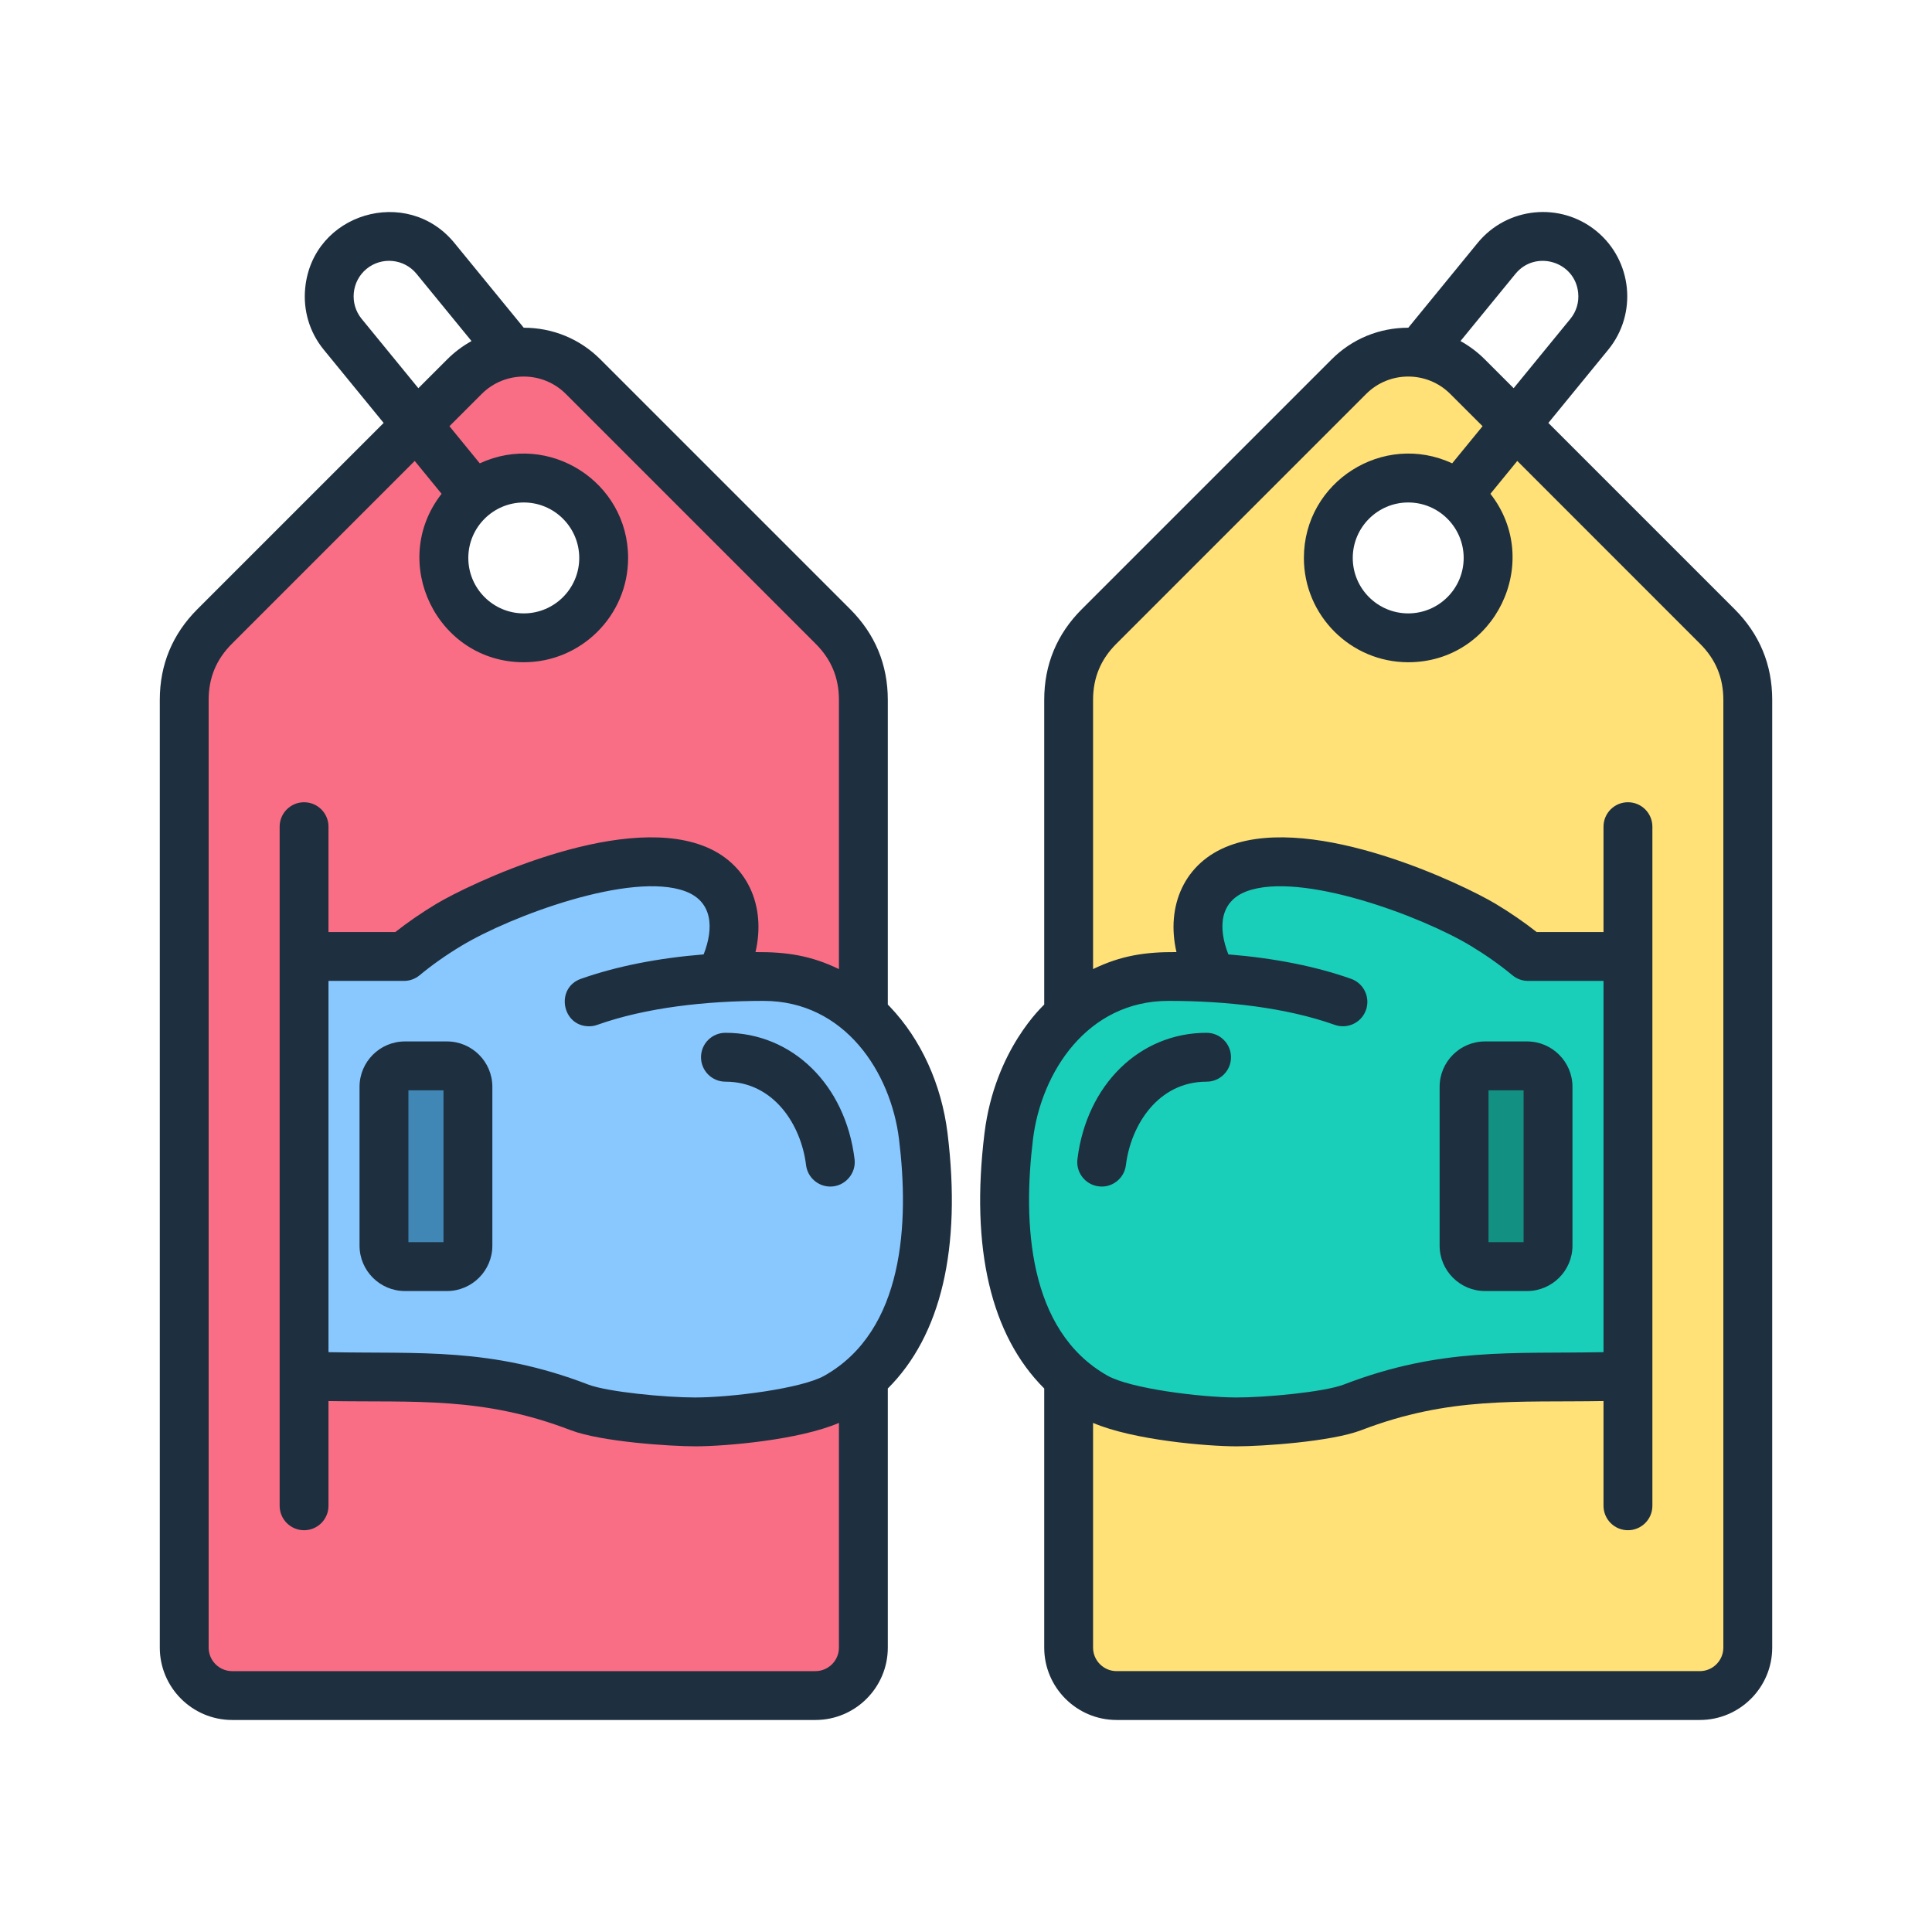
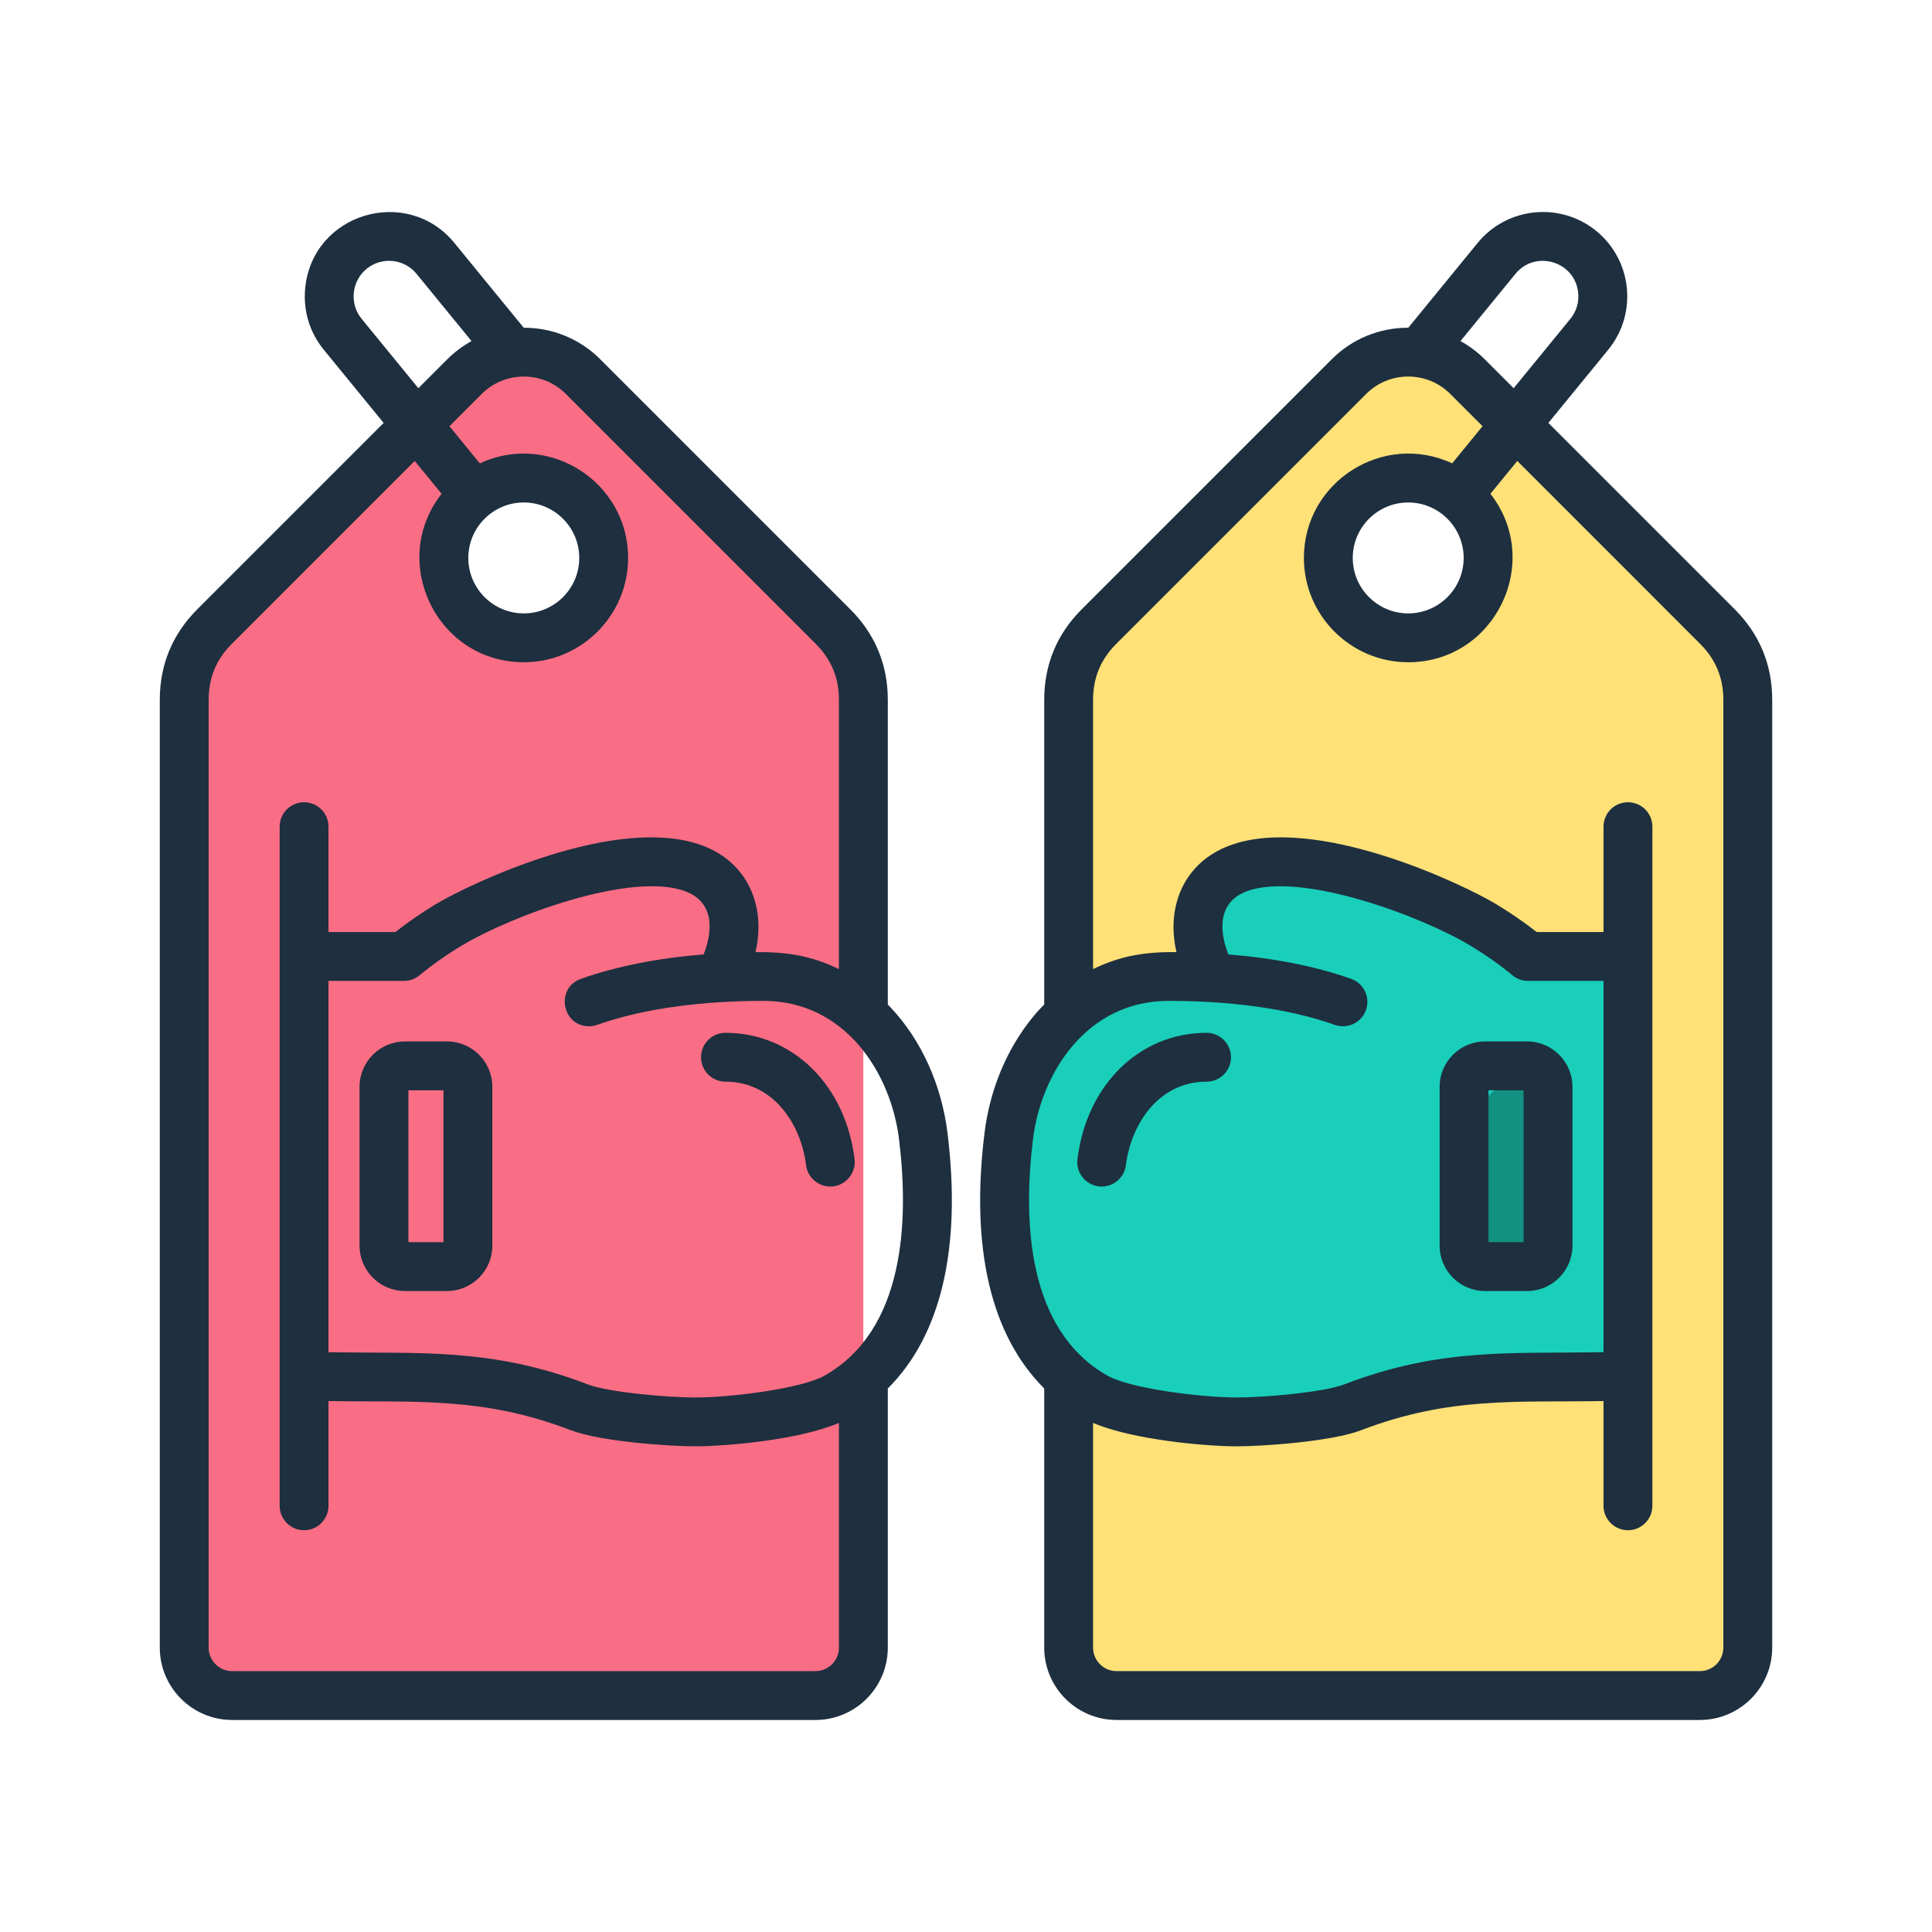
<svg xmlns="http://www.w3.org/2000/svg" id="Layer_1" enable-background="new 0 0 500 500" viewBox="0 0 500 500">
  <g clip-rule="evenodd" fill-rule="evenodd">
    <path d="m452.322 181.142v245.259c0 6.835-5.574 12.409-12.409 12.409h-150.939c-6.835 0-12.409-5.574-12.409-12.409v-245.259c0-7.403 2.639-13.775 7.874-19.01l64.65-64.65c8.456-8.457 22.251-8.457 30.708 0l64.65 64.65c5.235 5.236 7.875 11.607 7.875 19.01zm-87.879-57.42c-11.42 0-20.677 9.257-20.677 20.677 0 11.419 9.257 20.677 20.677 20.677 11.419 0 20.677-9.258 20.677-20.677s-9.257-20.677-20.677-20.677z" fill="#ffe177" />
    <path d="m421.306 356.102v-108.556h-25.846c-3.556-2.946-7.425-5.663-11.58-8.169-15.128-9.123-65.27-28.834-73.042-4.883-1.76 5.422-.681 11.639 2.836 18.539l.002.002c-3.596-.21-7.347-.32-11.264-.32-22.745 0-38.584 18.779-41.355 41.355-2.933 23.899-.952 54.242 22.465 67.47 7.605 4.296 27.239 6.415 36.357 6.451 6.947.028 23.704-1.285 30.173-3.77 25.884-9.943 43.116-7.125 71.254-8.119z" fill="#19cfba" />
-     <path d="m384.325 275.849h10.877c2.985 0 5.427 2.442 5.427 5.427v41.097c0 2.985-2.442 5.427-5.427 5.427h-10.877c-2.984 0-5.426-2.442-5.426-5.427v-41.097c0-2.985 2.442-5.427 5.426-5.427z" fill="#129182" />
+     <path d="m384.325 275.849h10.877c2.985 0 5.427 2.442 5.427 5.427v41.097c0 2.985-2.442 5.427-5.427 5.427h-10.877v-41.097c0-2.985 2.442-5.427 5.426-5.427z" fill="#129182" />
    <path d="m47.676 181.142v245.259c0 6.835 5.574 12.409 12.409 12.409h150.938c6.835 0 12.409-5.574 12.409-12.409v-245.259c0-7.403-2.639-13.775-7.874-19.01l-64.65-64.65c-8.457-8.457-22.252-8.457-30.708 0l-64.65 64.65c-5.235 5.236-7.874 11.607-7.874 19.01zm87.879-57.42c11.42 0 20.677 9.257 20.677 20.677 0 11.419-9.258 20.677-20.677 20.677s-20.677-9.258-20.677-20.677c-.001-11.419 9.257-20.677 20.677-20.677z" fill="#fa6e85" />
-     <path d="m78.692 356.102v-108.556h25.846c3.556-2.946 7.425-5.663 11.58-8.169 15.128-9.123 65.27-28.834 73.042-4.883 1.759 5.422.681 11.639-2.836 18.539l-.002.002c3.596-.21 7.347-.32 11.264-.32 22.745 0 38.584 18.779 41.355 41.355 2.933 23.899.952 54.242-22.465 67.47-7.604 4.296-27.239 6.415-36.356 6.451-6.947.028-23.704-1.285-30.173-3.77-25.886-9.943-43.117-7.125-71.255-8.119z" fill="#88c8fe" />
-     <path d="m115.673 275.849h-10.877c-2.984 0-5.427 2.442-5.427 5.427v41.097c0 2.985 2.442 5.427 5.427 5.427h10.877c2.984 0 5.427-2.442 5.427-5.427v-41.097c-.001-2.985-2.443-5.427-5.427-5.427z" fill="#4187b5" />
    <path d="m221.159 299.985c.467 3.744-2.515 7.097-6.276 7.097-3.154 0-5.882-2.355-6.276-5.557-1.273-10.405-8.343-21.588-20.863-21.588-3.49 0-6.324-2.834-6.324-6.324 0-3.5 2.834-6.324 6.324-6.324 17.315.001 31.06 13.448 33.415 32.696zm-106.386 21.486h-9.078v-39.301h9.078zm.9-51.949h-10.873c-6.484 0-11.753 5.269-11.753 11.747v41.097c0 6.478 5.269 11.753 11.753 11.753h10.874c6.478 0 11.747-5.274 11.747-11.753v-41.096c-.001-6.479-5.27-11.748-11.748-11.748zm97.692 86.504c20.719-11.699 21.934-39.733 19.302-61.187-2.115-17.245-14.001-35.812-35.077-35.812-14.853 0-30.428 1.719-43.041 6.212-.693.25-1.401.362-2.099.362-7.045 0-8.774-9.93-2.099-12.285 9.222-3.25 19.893-5.354 31.752-6.319 2.685-6.842 2.325-13.685-4.736-16.329-14.017-5.232-45.205 6.409-57.98 14.123-3.932 2.365-7.571 4.933-10.81 7.619-1.14.938-2.562 1.449-4.038 1.449h-19.526v96.077c23.601.471 41.996-1.308 67.197 8.375 5.045 1.939 20.106 3.356 27.656 3.356 9.327.001 27.588-2.3 33.499-5.641zm-77.809-225.985c7.911 0 14.352 6.441 14.352 14.358s-6.441 14.347-14.352 14.347c-7.917 0-14.358-6.43-14.358-14.347s6.441-14.358 14.358-14.358zm75.475 302.447c3.351 0 6.084-2.733 6.084-6.09v-58.15c-10.351 4.438-29.243 6.031-36.968 6.063-6.499.013-24.585-1.159-32.472-4.187-22.858-8.778-40.244-7.143-62.663-7.533v27.107c0 3.489-2.829 6.324-6.318 6.324-3.49 0-6.324-2.834-6.324-6.324v-175.753c0-3.5 2.834-6.324 6.324-6.324 3.489 0 6.318 2.824 6.318 6.324v27.272h17.293c3.244-2.557 6.787-4.992 10.543-7.256 8.306-5.008 46.669-23.447 68.944-15.136 11.726 4.372 16.507 15.683 13.729 27.575 8.089-.061 14.391.903 21.593 4.401v-69.669c0-5.722-1.971-10.485-6.031-14.529l-64.65-64.655c-5.984-5.996-15.773-5.99-21.763 0l-8.354 8.354 7.853 9.611c17.855-8.282 38.385 4.758 38.385 24.486 0 14.885-12.115 26.99-27 26.99-22.482 0-35.054-25.974-21.273-43.59l-6.952-8.508-47.309 47.314c-4.049 4.044-6.02 8.807-6.02 14.529v245.265c0 3.356 2.728 6.09 6.089 6.09h150.942zm-117.451-349.985c-3.191-3.906-2.612-9.728 1.289-12.925 3.932-3.213 9.723-2.632 12.93 1.289l14.23 17.4c-2.28 1.268-4.406 2.845-6.297 4.742l-7.459 7.459zm136.753 178.058c-.186-.202-.389-.383-.57-.581v-78.848c0-9.121-3.282-17.016-9.733-23.473l-64.65-64.65c-5.296-5.299-12.325-8.194-19.84-8.194l-17.954-21.95c-12.199-14.907-36.66-7.767-38.598 11.646-.581 5.818 1.119 11.497 4.805 15.999l15.493 18.945-48.204 48.204c-6.457 6.457-9.728 14.352-9.728 23.473v245.265c0 10.33 8.407 18.732 18.737 18.732h150.941c10.325 0 18.732-8.402 18.732-18.732v-67.057c13.772-13.74 19.11-36.259 15.461-66.046-1.562-12.653-6.847-24.278-14.892-32.733zm48.508 39.424c2.36-19.249 16.1-32.695 33.414-32.695 3.49 0 6.324 2.824 6.324 6.324 0 3.49-2.834 6.324-6.324 6.324-12.514 0-19.589 11.183-20.873 21.588-.427 3.509-3.647 5.953-7.038 5.503-3.473-.427-5.935-3.581-5.503-7.044zm106.381-17.815h9.084v39.301h-9.084zm-.895 51.949h10.873c6.484 0 11.753-5.274 11.753-11.753v-41.096c0-6.478-5.269-11.747-11.753-11.747h-10.874c-6.484 0-11.753 5.269-11.753 11.747v41.097c.001 6.478 5.27 11.752 11.754 11.752zm-5.53-189.72c0 7.917-6.441 14.347-14.347 14.347-7.917 0-14.358-6.43-14.358-14.347s6.441-14.358 14.358-14.358c7.906 0 14.347 6.441 14.347 14.358zm67.202 281.999v-245.265c0-5.722-1.971-10.485-6.026-14.529l-47.303-47.314-6.952 8.508c13.734 17.531 1.267 43.59-21.267 43.59-14.891 0-27.006-12.104-27.006-26.99 0-19.762 20.587-32.762 38.374-24.486l7.869-9.611-8.364-8.354c-5.994-5.996-15.77-5.994-21.758 0l-64.65 64.655c-4.054 4.044-6.031 8.801-6.031 14.529v69.669c7.194-3.494 13.501-4.463 21.582-4.401-2.757-11.91 2.003-23.199 13.745-27.575 22.259-8.306 60.628 10.128 68.933 15.136 3.767 2.264 7.293 4.699 10.549 7.256h17.293v-27.272c0-3.5 2.824-6.324 6.324-6.324 3.49 0 6.324 2.824 6.324 6.324v175.752c0 3.489-2.834 6.324-6.324 6.324-3.5 0-6.324-2.834-6.324-6.324v-27.106c-22.416.389-39.823-1.242-62.668 7.533-7.842 3.01-25.807 4.187-32.264 4.187-7.735 0-26.806-1.62-37.17-6.063v58.15c0 3.356 2.733 6.09 6.089 6.09h150.941c3.356.001 6.084-2.732 6.084-6.089zm-178.666-131.559c-2.632 21.454-1.422 49.488 19.297 61.187 5.892 3.33 23.932 5.599 33.271 5.642 7.583.017 22.781-1.392 27.89-3.356 25.189-9.682 43.603-7.904 67.197-8.375v-96.077h-19.525c-1.476 0-2.898-.512-4.038-1.449-3.234-2.685-6.878-5.253-10.805-7.629-12.781-7.704-43.958-19.339-57.99-14.113-7.045 2.639-7.42 9.5-4.731 16.329 11.859.964 22.536 3.069 31.747 6.319 3.298 1.161 5.024 4.768 3.868 8.066-1.172 3.331-4.823 5.008-8.066 3.857-12.685-4.503-28.138-6.212-43.036-6.212-21.083-.001-32.964 18.566-35.079 35.811zm124.868-223.971c5.115-6.263 15.401-3.279 16.228 4.907.25 2.456-.464 4.837-2.008 6.729l-14.694 17.965-7.459-7.459c-1.891-1.897-4.012-3.474-6.297-4.742zm56.717 86.791-48.204-48.204 15.493-18.945c7.624-9.323 6.238-23.095-3.074-30.719-9.323-7.618-23.1-6.239-30.719 3.074l-17.949 21.95c-7.517 0-14.544 2.89-19.845 8.194l-64.65 64.65c-6.457 6.446-9.728 14.352-9.728 23.473v78.848c-.064.157-12.778 11.446-15.461 33.313-3.66 29.786 1.678 52.306 15.461 66.046v67.058c0 10.33 8.401 18.732 18.732 18.732h150.941c10.325 0 18.732-8.402 18.732-18.732v-245.264c0-9.121-3.272-17.017-9.729-23.474z" fill="#1e2f3f" />
  </g>
</svg>